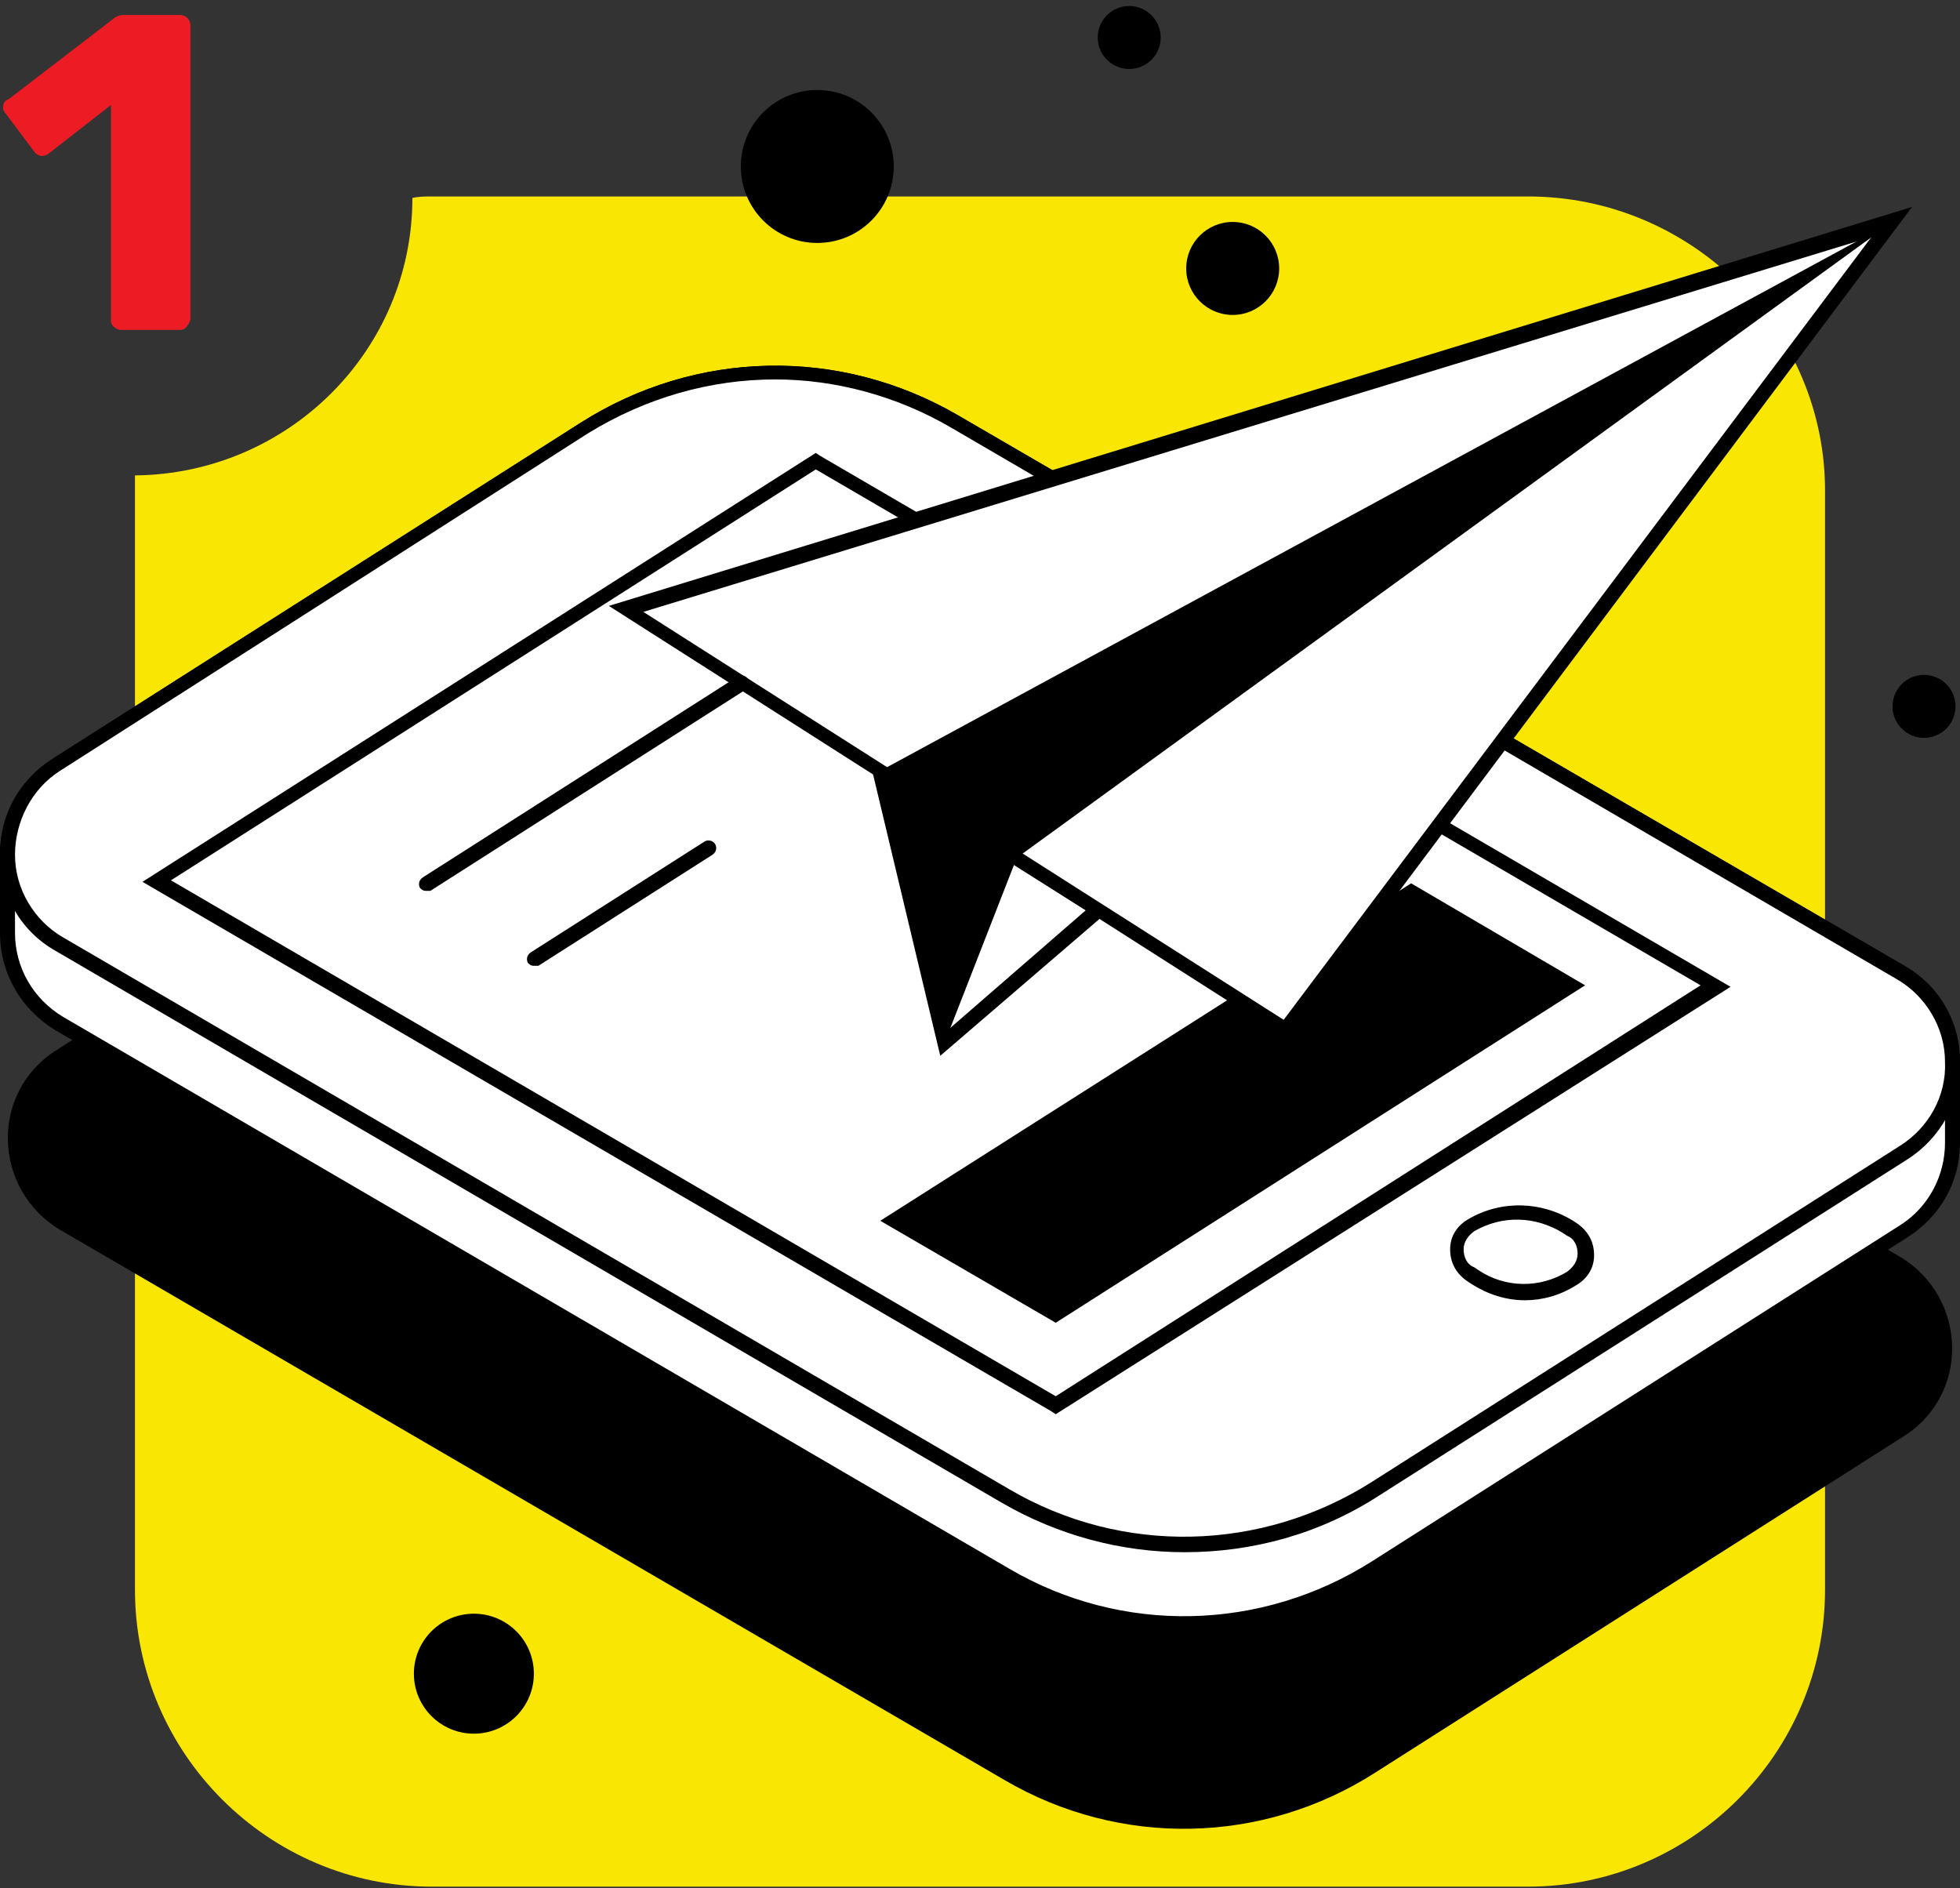
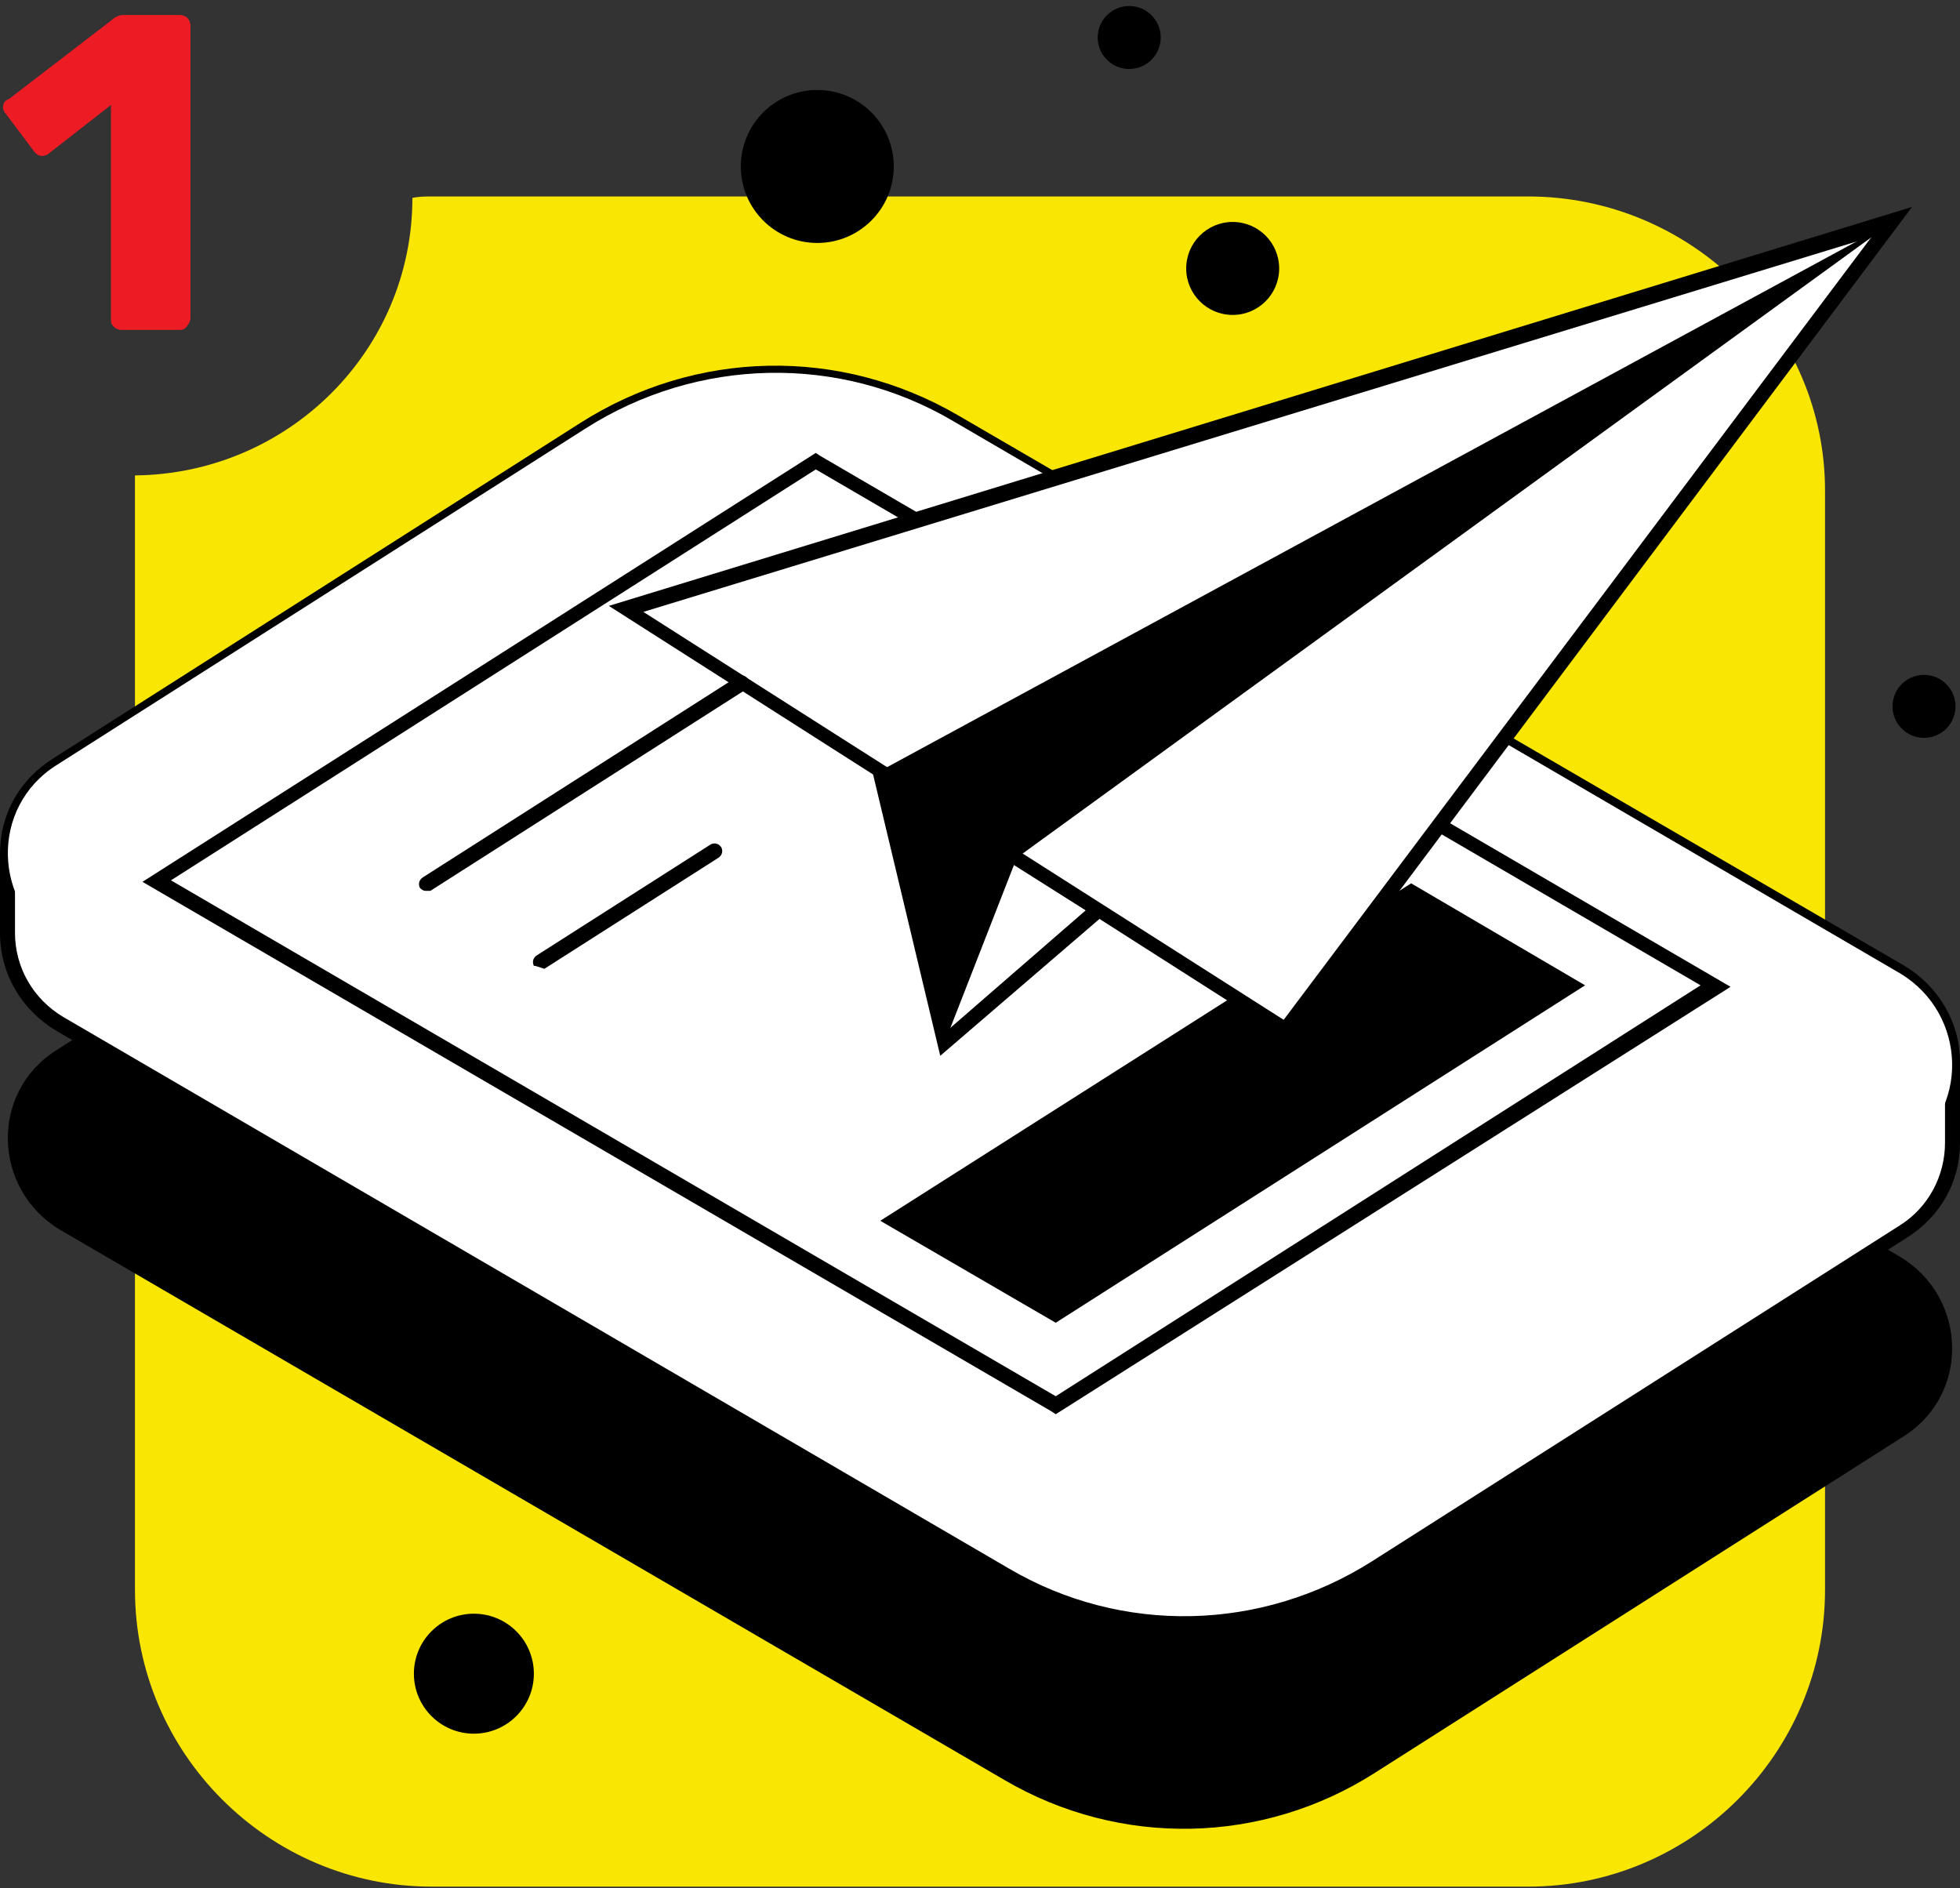
<svg xmlns="http://www.w3.org/2000/svg" version="1.1" id="Layer_1" x="0px" y="0px" viewBox="0 0 130.7 125.9" style="enable-background:new 0 0 130.7 125.9;" xml:space="preserve">
  <rect x="0" y="0" width="130.7" height="125.9" fill="#333333" stroke="none" />
  <style type="text/css">
	.st0{fill:#FFFFFF;stroke:#000000;stroke-width:4;stroke-miterlimit:10;}
	.st1{fill:#FFFCD5;stroke:#000000;stroke-width:4;stroke-miterlimit:10;}
	.st2{fill:#FFFCD5;}
	.st3{fill:#FFFFFF;stroke:#000000;stroke-width:4;stroke-linecap:round;stroke-miterlimit:10;}
	.st4{fill:#FFFFFF;stroke:#000000;stroke-width:2;stroke-linecap:round;stroke-miterlimit:10;}
	.st5{fill:none;stroke:#000000;stroke-width:4;stroke-linecap:round;stroke-miterlimit:10;}
	.st6{fill:none;stroke:#000000;stroke-width:2;stroke-linecap:round;stroke-miterlimit:10;}
	.st7{fill:#FFFFFF;stroke:#000000;stroke-miterlimit:10;}
	.st8{fill:#FFFFFF;stroke:#000000;stroke-width:2;stroke-miterlimit:10;}
	.st9{fill:none;stroke:#EE2D2C;stroke-miterlimit:10;}
	.st10{fill:none;stroke:#7E50A0;stroke-miterlimit:10;}
	.st11{fill:#FAE603;}
	.st12{fill:none;stroke:#000000;stroke-miterlimit:10;}
	.st13{fill:none;stroke:#000000;stroke-linecap:round;stroke-miterlimit:10;}
	.st14{fill:#FFFFFF;stroke:#000000;stroke-linecap:round;stroke-miterlimit:10;}
	.st15{fill:#FFFFFF;}
	.st16{fill:#ED1C24;}
</style>
  <g>
    <path class="st11" d="M101.9,13.1H28.8c-0.4,0-0.9,0-1.3,0.1c0,10.2-8.3,18.4-18.5,18.5C9,32,9,32.5,9,32.9V106   c0,10.9,8.9,19.8,19.8,19.8h73.1c10.9,0,19.8-8.9,19.8-19.8V32.9C121.8,22,112.8,13.1,101.9,13.1z" />
    <g>
      <g>
        <path d="M63.6,47l63.1,36.8c4.5,2.7,4.7,9.2,0.2,12l-35.2,22.4c-7.5,4.8-17,5-24.7,0.5L4,82c-4.5-2.7-4.7-9.2-0.2-12L39,47.5     C46.5,42.7,56,42.6,63.6,47z" />
      </g>
      <g>
        <path class="st15" d="M63.6,28.1l63.1,36.8c2.3,1.3,3.5,3.7,3.5,6c0,0,0,5.3,0,5.4c0,2.3-1.1,4.5-3.3,5.9l-35.2,22.4     c-7.5,4.8-17,5-24.7,0.5L4,68.3c-2.3-1.3-3.5-3.7-3.5-6c0,0,0-5.3,0-5.3c0-2.3,1.1-4.5,3.3-5.9L39,28.6     C46.5,23.8,56,23.6,63.6,28.1z" />
        <path d="M79,108.8c-4.2,0-8.4-1.1-12.2-3.3L3.7,68.7C1.4,67.3,0,64.9,0,62.2v-5.3c0-2.6,1.3-4.9,3.5-6.3l35.2-22.4     c7.7-4.9,17.3-5.1,25.2-0.5L127,64.4c2.3,1.4,3.7,3.8,3.7,6.4v5.4c0,2.6-1.3,4.9-3.5,6.3L92,105C88,107.5,83.5,108.8,79,108.8z      M51.7,25.3c-4.3,0-8.6,1.2-12.5,3.6L4,51.4c-1.9,1.2-3,3.2-3,5.5v5.3c0,2.3,1.2,4.4,3.2,5.6l63.1,36.8     c7.5,4.4,16.8,4.2,24.2-0.5l35.2-22.4c1.9-1.2,3-3.3,3-5.5v-5.4c0-2.3-1.2-4.4-3.2-5.6L63.4,28.5C59.8,26.4,55.7,25.3,51.7,25.3z     " />
      </g>
      <g>
        <path class="st15" d="M63.6,28.1l63.1,36.8c4.5,2.7,4.7,9.2,0.2,12L91.7,99.3c-7.5,4.8-17,5-24.7,0.5L4,63     c-4.5-2.7-4.7-9.2-0.2-12L39,28.6C46.5,23.8,56,23.6,63.6,28.1z" />
-         <path d="M79,103.5c-4.2,0-8.4-1.1-12.2-3.3L3.7,63.4c-2.3-1.3-3.7-3.7-3.7-6.4C0,54.4,1.3,52,3.5,50.6l35.2-22.4     c7.7-4.9,17.3-5.1,25.2-0.5L127,64.4c2.3,1.3,3.7,3.7,3.7,6.4c0.1,2.6-1.3,5.1-3.5,6.5L92,99.7C88,102.3,83.5,103.5,79,103.5z      M51.7,25.3c-4.3,0-8.6,1.2-12.5,3.6L4,51.4C2.1,52.6,1,54.8,1,57c0,2.3,1.3,4.4,3.2,5.5l63.1,36.8c7.5,4.4,16.8,4.2,24.2-0.5     l35.2-22.4c1.9-1.2,3.1-3.3,3-5.6c0-2.3-1.3-4.4-3.2-5.5L63.4,28.5C59.8,26.4,55.7,25.3,51.7,25.3z" />
      </g>
      <g>
        <path d="M70.4,94.3l-0.3-0.2L9.5,58.8l44.9-28.6l0.3,0.2l60.7,35.4L70.4,94.3z M11.4,58.7l59,34.4l43-27.4l-59-34.4L11.4,58.7z" />
      </g>
      <g>
        <polygon points="94.1,58.9 105.7,65.7 70.4,88.2 58.7,81.4    " />
      </g>
      <g>
-         <path d="M101.7,86.7c-1.3,0-2.5-0.4-3.6-1.1l-0.3-0.2c-0.7-0.5-1.1-1.2-1.1-2.1s0.5-1.6,1.2-2l0,0c2.2-1.3,4.9-1.2,7,0.1l0.3,0.2     c0.7,0.5,1.1,1.2,1.1,2.1c0,0.9-0.5,1.6-1.2,2C104,86.4,102.8,86.7,101.7,86.7z M98.3,82.1c-0.4,0.3-0.7,0.7-0.7,1.2     c0,0.5,0.2,1,0.7,1.2l0.3,0.2c1.8,1.2,4.1,1.2,5.9,0.1c0.4-0.3,0.7-0.7,0.7-1.2c0-0.5-0.2-1-0.7-1.2l-0.3-0.2     C102.4,81.1,100.2,81,98.3,82.1L98.3,82.1z" />
-       </g>
+         </g>
      <g>
        <circle cx="31.6" cy="111.6" r="4" />
      </g>
      <g>
        <circle cx="54.5" cy="11.1" r="5.1" />
      </g>
      <g>
        <circle cx="128.3" cy="47.1" r="2.1" />
      </g>
      <g>
        <circle cx="82.2" cy="17.9" r="3.1" />
      </g>
      <g>
        <g>
          <polygon class="st15" points="63,69.5 73.2,60.6 58.7,51.4     " />
          <path d="M62.7,70.4l-4.8-20.1l16.2,10.3L62.7,70.4z M59.4,52.5l3.9,16.1l9.1-7.9L59.4,52.5z" />
        </g>
        <g>
          <polygon class="st15" points="126.2,14.8 41.8,40.6 85.8,68.6     " />
          <path d="M85.9,69.3L40.6,40.4l86.9-26.6L85.9,69.3z M42.9,40.8L85.6,68l39.2-52.2L42.9,40.8z" />
        </g>
        <g>
          <polygon points="58.7,51.4 63,69.5 67.8,57.2 126.2,14.8     " />
        </g>
      </g>
      <g>
        <circle cx="75.3" cy="2.5" r="2.1" />
      </g>
      <g>
        <line class="st15" x1="28.4" y1="58.9" x2="49.4" y2="45.5" />
        <path d="M28.4,59.4c-0.2,0-0.3-0.1-0.4-0.2c-0.1-0.2-0.1-0.5,0.2-0.7l21-13.4c0.2-0.1,0.5-0.1,0.7,0.2c0.1,0.2,0.1,0.5-0.2,0.7     l-21,13.4C28.6,59.4,28.5,59.4,28.4,59.4z" />
      </g>
      <g>
        <line class="st15" x1="35.6" y1="63.9" x2="47.1" y2="56.6" />
-         <path d="M35.6,64.4c-0.2,0-0.3-0.1-0.4-0.2c-0.1-0.2-0.1-0.5,0.2-0.7l11.6-7.4c0.2-0.1,0.5-0.1,0.7,0.2c0.1,0.2,0.1,0.5-0.2,0.7     l-11.6,7.4C35.7,64.4,35.7,64.4,35.6,64.4z" />
+         <path d="M35.6,64.4c-0.1-0.2-0.1-0.5,0.2-0.7l11.6-7.4c0.2-0.1,0.5-0.1,0.7,0.2c0.1,0.2,0.1,0.5-0.2,0.7     l-11.6,7.4C35.7,64.4,35.7,64.4,35.6,64.4z" />
      </g>
    </g>
    <g>
      <g>
        <path class="st16" d="M7.6,21.8c-0.2-0.2-0.2-0.3-0.2-0.5V7l-4.1,3.2c-0.1,0.1-0.3,0.2-0.5,0.2c-0.2,0-0.4-0.1-0.6-0.4L0.4,7.6     C0.3,7.5,0.2,7.3,0.2,7.2c0-0.3,0.1-0.5,0.4-0.6l6.9-5.3C7.7,1.1,8,1,8.2,1H12c0.2,0,0.4,0.1,0.5,0.2c0.1,0.1,0.2,0.3,0.2,0.5     v19.5c0,0.2-0.1,0.4-0.2,0.5C12.4,21.9,12.2,22,12,22H8.1C7.9,22,7.7,21.9,7.6,21.8z" />
      </g>
    </g>
  </g>
</svg>